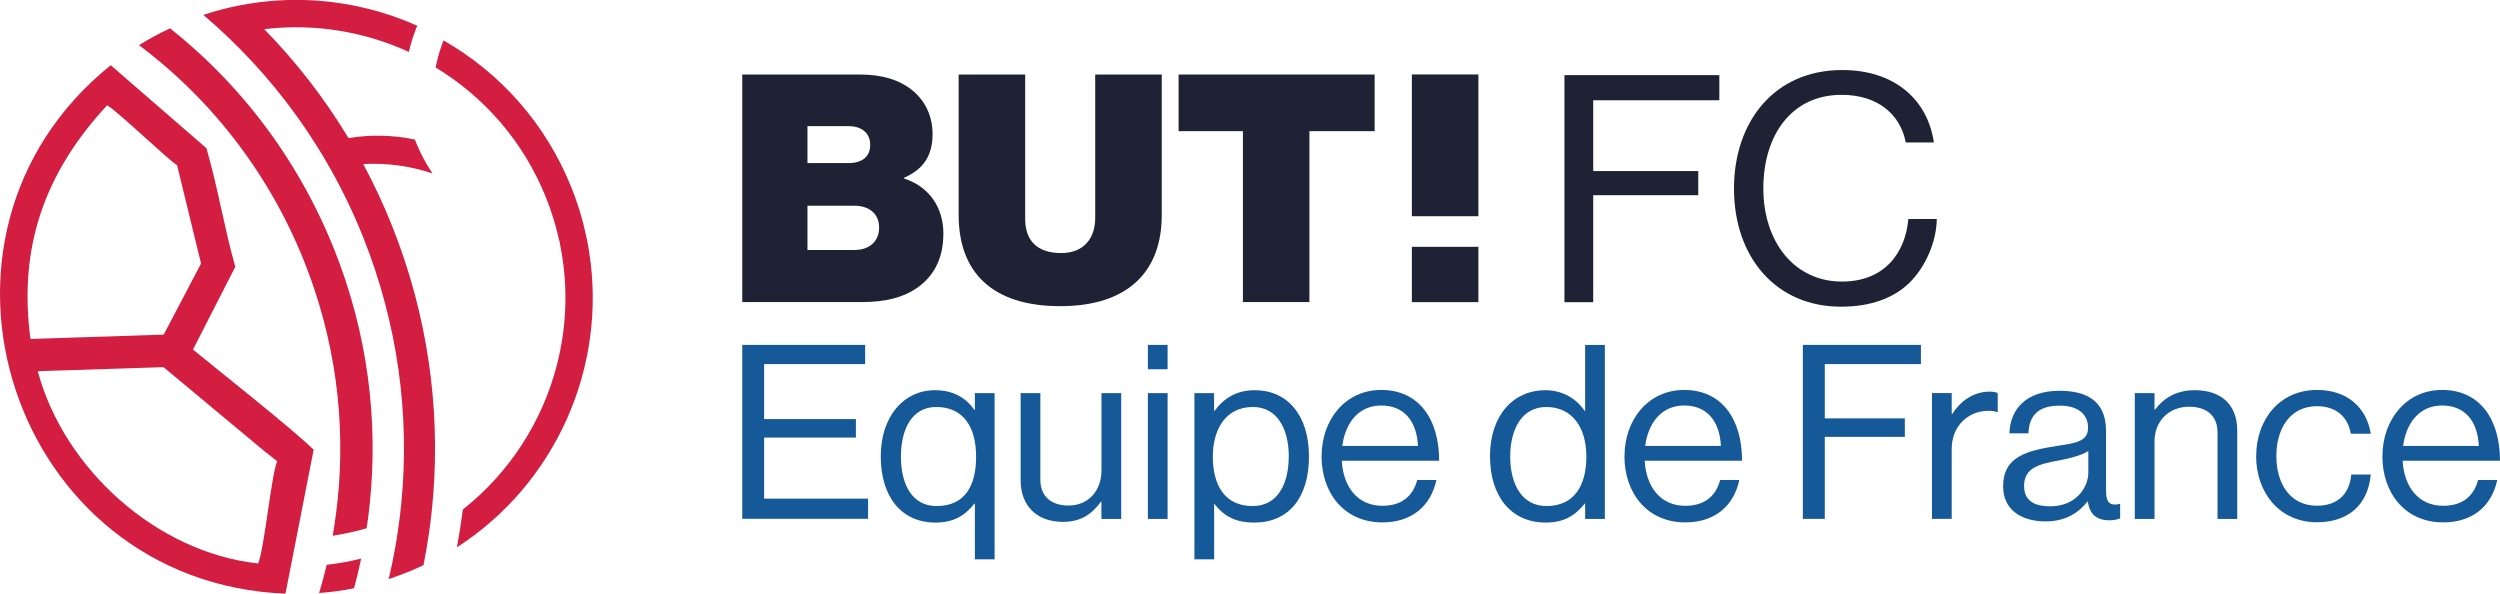
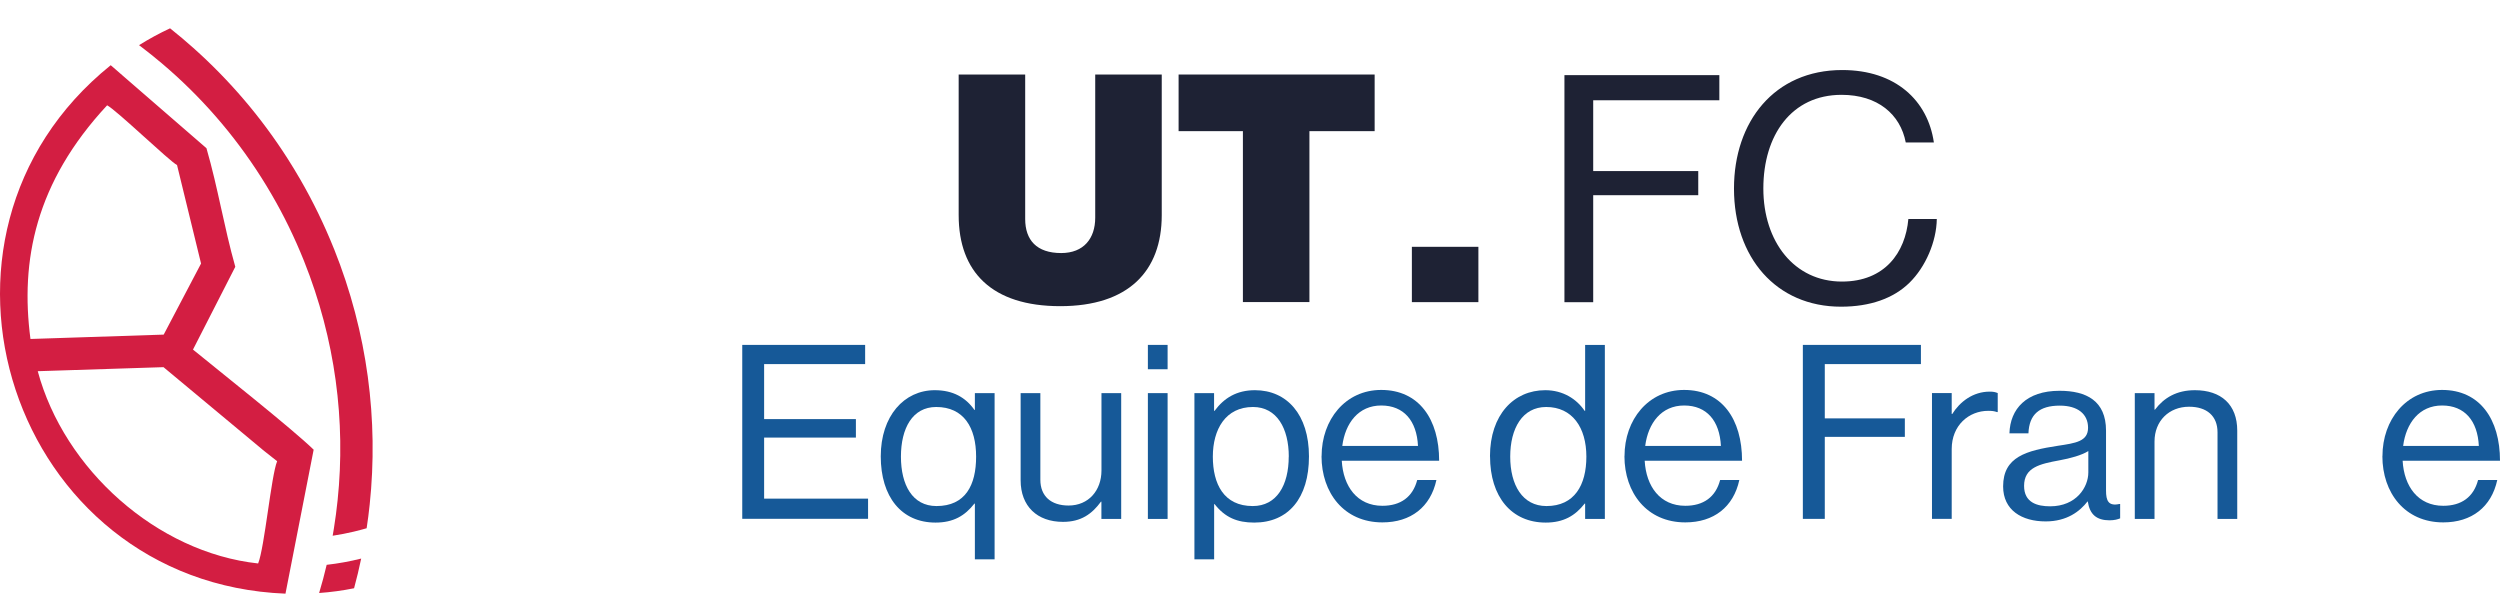
<svg xmlns="http://www.w3.org/2000/svg" id="Calque_1" viewBox="0 0 384.1 91.21">
  <defs>
    <style>
      .cls-1 {
        fill: #165998;
      }

      .cls-2 {
        fill: #1e2234;
      }

      .cls-3 {
        fill: #d31e42;
      }
    </style>
  </defs>
  <g>
-     <path class="cls-3" d="M64.11,3.96c-.08.19-.16.38-.24.58-.43,1.12-.78,2.27-1.05,3.44-6.84-3.14-14.52-4.42-22.22-3.5,4.88,4.99,9.23,10.58,12.94,16.73,3.44-.56,6.9-.46,10.21.23.07.17.13.35.2.52.68,1.69,1.53,3.26,2.52,4.7-3.39-1.15-7.01-1.66-10.66-1.45,1.63,3.03,3.11,6.18,4.41,9.45,5.46,13.65,7.43,27.84,6.33,41.56-.01.15-.02.3-.04.45-.11,1.27-.24,2.54-.4,3.8-.05.39-.1.78-.16,1.17-.24,1.74-.54,3.47-.88,5.19-.85.4-1.71.78-2.59,1.13s-1.84.7-2.76,1.01c.38-1.6.71-3.21,1-4.83.15-.84.29-1.69.41-2.54.11-.76.21-1.53.31-2.29.08-.67.16-1.34.22-2.01,1.31-13.46-.5-27.44-5.87-40.87-1.46-3.65-3.14-7.14-5.02-10.48-.67-1.19-1.36-2.36-2.09-3.51-3.92-6.27-8.57-11.91-13.78-16.86-1.19-1.13-2.41-2.23-3.66-3.29,1.85-.61,3.7-1.1,5.57-1.46,3.9-.76,7.82-1,11.68-.75,5.42.36,10.7,1.68,15.6,3.87Z" />
    <path class="cls-3" d="M55.49,85.83c-.32,1.53-.68,3.04-1.09,4.55-1.79.36-3.58.6-5.37.73.43-1.43.82-2.87,1.16-4.33,1.77-.2,3.54-.52,5.3-.96Z" />
    <path class="cls-3" d="M51.32,38.24c5.17,12.91,6.84,26.35,5.48,39.27h0c-.13,1.22-.28,2.44-.47,3.65-.66.19-1.31.36-1.97.52-1.08.25-2.16.47-3.25.63.07-.38.13-.76.19-1.13.23-1.43.42-2.87.57-4.33,1.26-12.11-.33-24.68-5.17-36.77-1.43-3.56-3.08-6.96-4.96-10.18-.52-.9-1.06-1.79-1.62-2.67-4.24-6.68-9.41-12.55-15.26-17.5-1.07-.9-2.16-1.78-3.27-2.62-.07-.06-.15-.11-.23-.17,1.52-.95,3.11-1.82,4.77-2.59.03.02.05.04.07.06,1.2.95,2.36,1.93,3.5,2.95,5.53,4.93,10.44,10.65,14.54,17.09.64,1.01,1.27,2.04,1.87,3.08,1.96,3.39,3.7,6.96,5.2,10.7Z" />
-     <path class="cls-3" d="M31.72,22.77c-4.65-3.99-10.05-8.75-14.71-12.75C-15.71,36.38,1.79,89.53,43.86,91.21c.52-2.66,3.74-19.07,4.33-22.12-3.23-3.16-14.88-12.38-18.54-15.38.04-.08,6.46-12.63,6.5-12.72-1.76-6.25-2.63-11.98-4.43-18.22ZM40.35,69.1l2.23,1.76c-.92,2.25-1.93,13.25-2.92,15.71-15.58-1.69-29.81-14.48-33.86-29.54l19.32-.62,15.23,12.68ZM30.89,40.49l-5.74,10.92-20.47.67c-1.58-12.02.75-24.04,11.78-35.9,1.44.74,9.58,8.59,10.74,9.18l3.69,15.13Z" />
-     <path class="cls-3" d="M87.79,28.82c1.04,2.59,1.82,5.21,2.36,7.85.14.66.26,1.32.36,1.99,2.82,17.73-5.14,35.66-20.31,45.43.35-1.87.65-3.76.89-5.66,0-.05.01-.1.02-.15,7.21-5.69,12.23-13.56,14.46-22.24,1.46-5.7,1.73-11.74.62-17.73-.05-.29-.11-.58-.17-.87h0c-.01-.13-.02-.26-.04-.38-.01,0-.03,0-.04,0-.48-2.24-1.16-4.47-2.04-6.67-3.47-8.68-9.55-15.53-16.97-20.02.22-1.12.51-2.22.89-3.29.1-.29.21-.58.32-.87,8.62,4.92,15.69,12.69,19.66,22.62Z" />
+     <path class="cls-3" d="M31.72,22.77c-4.65-3.99-10.05-8.75-14.71-12.75C-15.71,36.38,1.79,89.53,43.86,91.21c.52-2.66,3.74-19.07,4.33-22.12-3.23-3.16-14.88-12.38-18.54-15.38.04-.08,6.46-12.63,6.5-12.72-1.76-6.25-2.63-11.98-4.43-18.22M40.35,69.1l2.23,1.76c-.92,2.25-1.93,13.25-2.92,15.71-15.58-1.69-29.81-14.48-33.86-29.54l19.32-.62,15.23,12.68ZM30.89,40.49l-5.74,10.92-20.47.67c-1.58-12.02.75-24.04,11.78-35.9,1.44.74,9.58,8.59,10.74,9.18l3.69,15.13Z" />
  </g>
  <g>
    <path class="cls-1" d="M114.04,52.99h18.88v2.95h-15.52v8.45h14.1v2.84h-14.1v9.38h15.97v3.1h-19.33v-26.73Z" />
    <path class="cls-1" d="M149.78,77.37h-.07c-1.46,1.87-3.22,2.92-5.98,2.92-5.23,0-8.41-3.96-8.41-10.17s3.59-10.17,8.3-10.17c2.8,0,4.75,1.12,6.09,3.03h.07v-2.58h3.03v25.54h-3.03v-8.56ZM149.97,70.16c0-4.49-1.91-7.63-6.13-7.63-3.66,0-5.42,3.29-5.42,7.63s1.76,7.59,5.46,7.59c4.45,0,6.09-3.22,6.09-7.59Z" />
    <path class="cls-1" d="M169.22,79.73v-2.65h-.07c-1.38,1.87-3.03,3.1-5.83,3.1-3.96,0-6.51-2.39-6.51-6.39v-13.39h3.03v13.31c0,2.5,1.61,3.96,4.34,3.96,3.07,0,5.05-2.32,5.05-5.38v-11.89h3.03v19.33h-3.03Z" />
    <path class="cls-1" d="M176.36,52.99h3.03v3.74h-3.03v-3.74ZM176.36,60.4h3.03v19.33h-3.03v-19.33Z" />
    <path class="cls-1" d="M183.5,60.4h3.03v2.73h.07c1.46-1.98,3.4-3.18,6.21-3.18,4.9,0,8.3,3.74,8.3,10.17s-3.18,10.17-8.41,10.17c-2.62,0-4.49-.79-6.09-2.84h-.07v8.49h-3.03v-25.54ZM198.01,70.16c0-4.34-1.83-7.63-5.5-7.63-4.22,0-6.17,3.44-6.17,7.63s1.68,7.59,6.13,7.59c3.7,0,5.53-3.22,5.53-7.59Z" />
    <path class="cls-1" d="M203.05,70.08c0-5.61,3.66-10.17,9.16-10.17,5.8,0,8.9,4.49,8.9,10.88h-14.96c.22,3.93,2.36,6.92,6.24,6.92,2.8,0,4.67-1.35,5.35-3.96h2.95c-.9,4.15-3.93,6.51-8.3,6.51-5.91,0-9.35-4.56-9.35-10.17ZM206.23,68.51h11.63c-.19-3.85-2.17-6.21-5.65-6.21s-5.53,2.69-5.98,6.21Z" />
    <path class="cls-1" d="M228.92,70.12c0-6.43,3.7-10.17,8.49-10.17,2.73,0,4.82,1.35,6.06,3.18h.07v-10.13h3.03v26.73h-3.03v-2.36h-.07c-1.46,1.87-3.25,2.92-5.98,2.92-5.27,0-8.56-3.96-8.56-10.17ZM243.73,70.16c0-4.49-2.17-7.63-6.17-7.63-3.66,0-5.53,3.29-5.53,7.63s1.87,7.59,5.57,7.59c4.3,0,6.13-3.22,6.13-7.59Z" />
    <path class="cls-1" d="M249.59,70.08c0-5.61,3.66-10.17,9.16-10.17,5.8,0,8.9,4.49,8.9,10.88h-14.96c.22,3.93,2.36,6.92,6.24,6.92,2.8,0,4.67-1.35,5.35-3.96h2.95c-.9,4.15-3.93,6.51-8.3,6.51-5.91,0-9.35-4.56-9.35-10.17ZM252.77,68.51h11.63c-.19-3.85-2.17-6.21-5.65-6.21s-5.53,2.69-5.98,6.21Z" />
    <path class="cls-1" d="M277,52.99h18.13v2.95h-14.77v8.34h12.3v2.84h-12.3v12.6h-3.37v-26.73Z" />
    <path class="cls-1" d="M299.87,63.61h.07c1.16-1.87,3.18-3.44,5.76-3.44.56,0,.86.07,1.23.22v2.92h-.11c-.45-.15-.75-.19-1.35-.19-2.99,0-5.61,2.24-5.61,5.87v10.73h-3.03v-19.33h3.03v3.22Z" />
    <path class="cls-1" d="M320.77,77.04h-.04c-1.16,1.5-3.14,3.07-6.43,3.07-3.66,0-6.54-1.72-6.54-5.38,0-4.56,3.59-5.5,8.41-6.24,2.73-.41,4.64-.67,4.64-2.77s-1.57-3.4-4.34-3.4c-3.14,0-4.71,1.35-4.82,4.26h-2.92c.11-3.74,2.58-6.54,7.7-6.54,4.11,0,7.14,1.53,7.14,6.13v9.2c0,1.57.37,2.43,2.06,2.06h.11v2.21c-.37.15-.86.3-1.64.3-1.98,0-3.03-.9-3.33-2.88ZM320.85,72.59v-3.29c-1.01.64-2.77,1.12-4.41,1.42-3.03.56-5.46,1.08-5.46,3.93,0,2.58,2.02,3.14,4,3.14,4.04,0,5.87-2.95,5.87-5.2Z" />
    <path class="cls-1" d="M331.02,62.94h.07c1.38-1.83,3.33-2.99,6.13-2.99,4.04,0,6.51,2.21,6.51,6.21v13.57h-3.03v-13.31c0-2.51-1.64-3.93-4.37-3.93-3.07,0-5.31,2.17-5.31,5.35v11.89h-3.03v-19.33h3.03v2.54Z" />
-     <path class="cls-1" d="M346.64,70.08c0-5.61,3.59-10.17,9.35-10.17,4.56,0,7.59,2.62,8.26,6.73h-3.07c-.45-2.62-2.28-4.23-5.2-4.23-4.11,0-6.24,3.4-6.24,7.66s2.13,7.63,6.24,7.63c3.14,0,5.01-1.79,5.27-4.79h2.99c-.41,4.64-3.44,7.33-8.26,7.33-5.76,0-9.35-4.56-9.35-10.17Z" />
    <path class="cls-1" d="M366.04,70.08c0-5.61,3.66-10.17,9.16-10.17,5.8,0,8.9,4.49,8.9,10.88h-14.96c.22,3.93,2.36,6.92,6.24,6.92,2.8,0,4.67-1.35,5.35-3.96h2.95c-.9,4.15-3.93,6.51-8.3,6.51-5.91,0-9.35-4.56-9.35-10.17ZM369.22,68.51h11.63c-.19-3.85-2.17-6.21-5.65-6.21s-5.53,2.69-5.98,6.21Z" />
  </g>
  <g>
-     <path class="cls-2" d="M114.04,11.45h18.09c3.42,0,5.97.83,7.82,2.25,2.1,1.61,3.33,4.01,3.33,6.89,0,3.33-1.42,5.43-4.35,6.7v.15c3.81,1.22,6.01,4.45,6.01,8.41s-1.52,6.6-4.01,8.36c-2.1,1.47-4.84,2.2-8.46,2.2h-18.43V11.45ZM130.42,25.05c1.96,0,3.28-.93,3.28-2.79s-1.37-2.88-3.33-2.88h-6.31v5.67h6.36ZM131.35,38.4c2.2,0,3.72-1.32,3.72-3.42,0-2.25-1.66-3.37-3.77-3.37h-7.24v6.8h7.29Z" />
    <path class="cls-2" d="M147.29,33.07V11.45h10.22v22.2c0,3.23,1.76,5.23,5.53,5.23,3.47,0,5.23-2.25,5.23-5.43V11.45h10.22v21.61c0,8.61-5.13,13.98-15.6,13.98s-15.6-5.23-15.6-13.98Z" />
    <path class="cls-2" d="M181.08,11.45h30.12v8.7h-10.02v26.26h-10.22v-26.26h-9.88v-8.7Z" />
    <rect class="cls-2" x="216.92" y="37.92" width="10.22" height="8.5" />
-     <rect class="cls-2" x="216.92" y="11.44" width="10.22" height="21.78" />
    <g>
      <path class="cls-2" d="M240.36,11.54h23.8v3.86h-19.38v10.88h16.14v3.71h-16.14v16.44h-4.42V11.54Z" />
      <path class="cls-2" d="M266.41,28.96c0-10.25,6.18-18.2,16.63-18.2,8.19,0,13.15,4.68,14.08,11.13h-4.32c-.83-4.34-4.32-7.32-9.86-7.32-7.7,0-12.02,6.2-12.02,14.39s4.76,14.3,12.07,14.3c6.62,0,9.76-4.49,10.21-9.61h4.37c-.05,3.47-1.72,7.37-4.22,9.81-2.45,2.39-6.04,3.66-10.5,3.66-9.96,0-16.44-7.56-16.44-18.15Z" />
    </g>
  </g>
</svg>